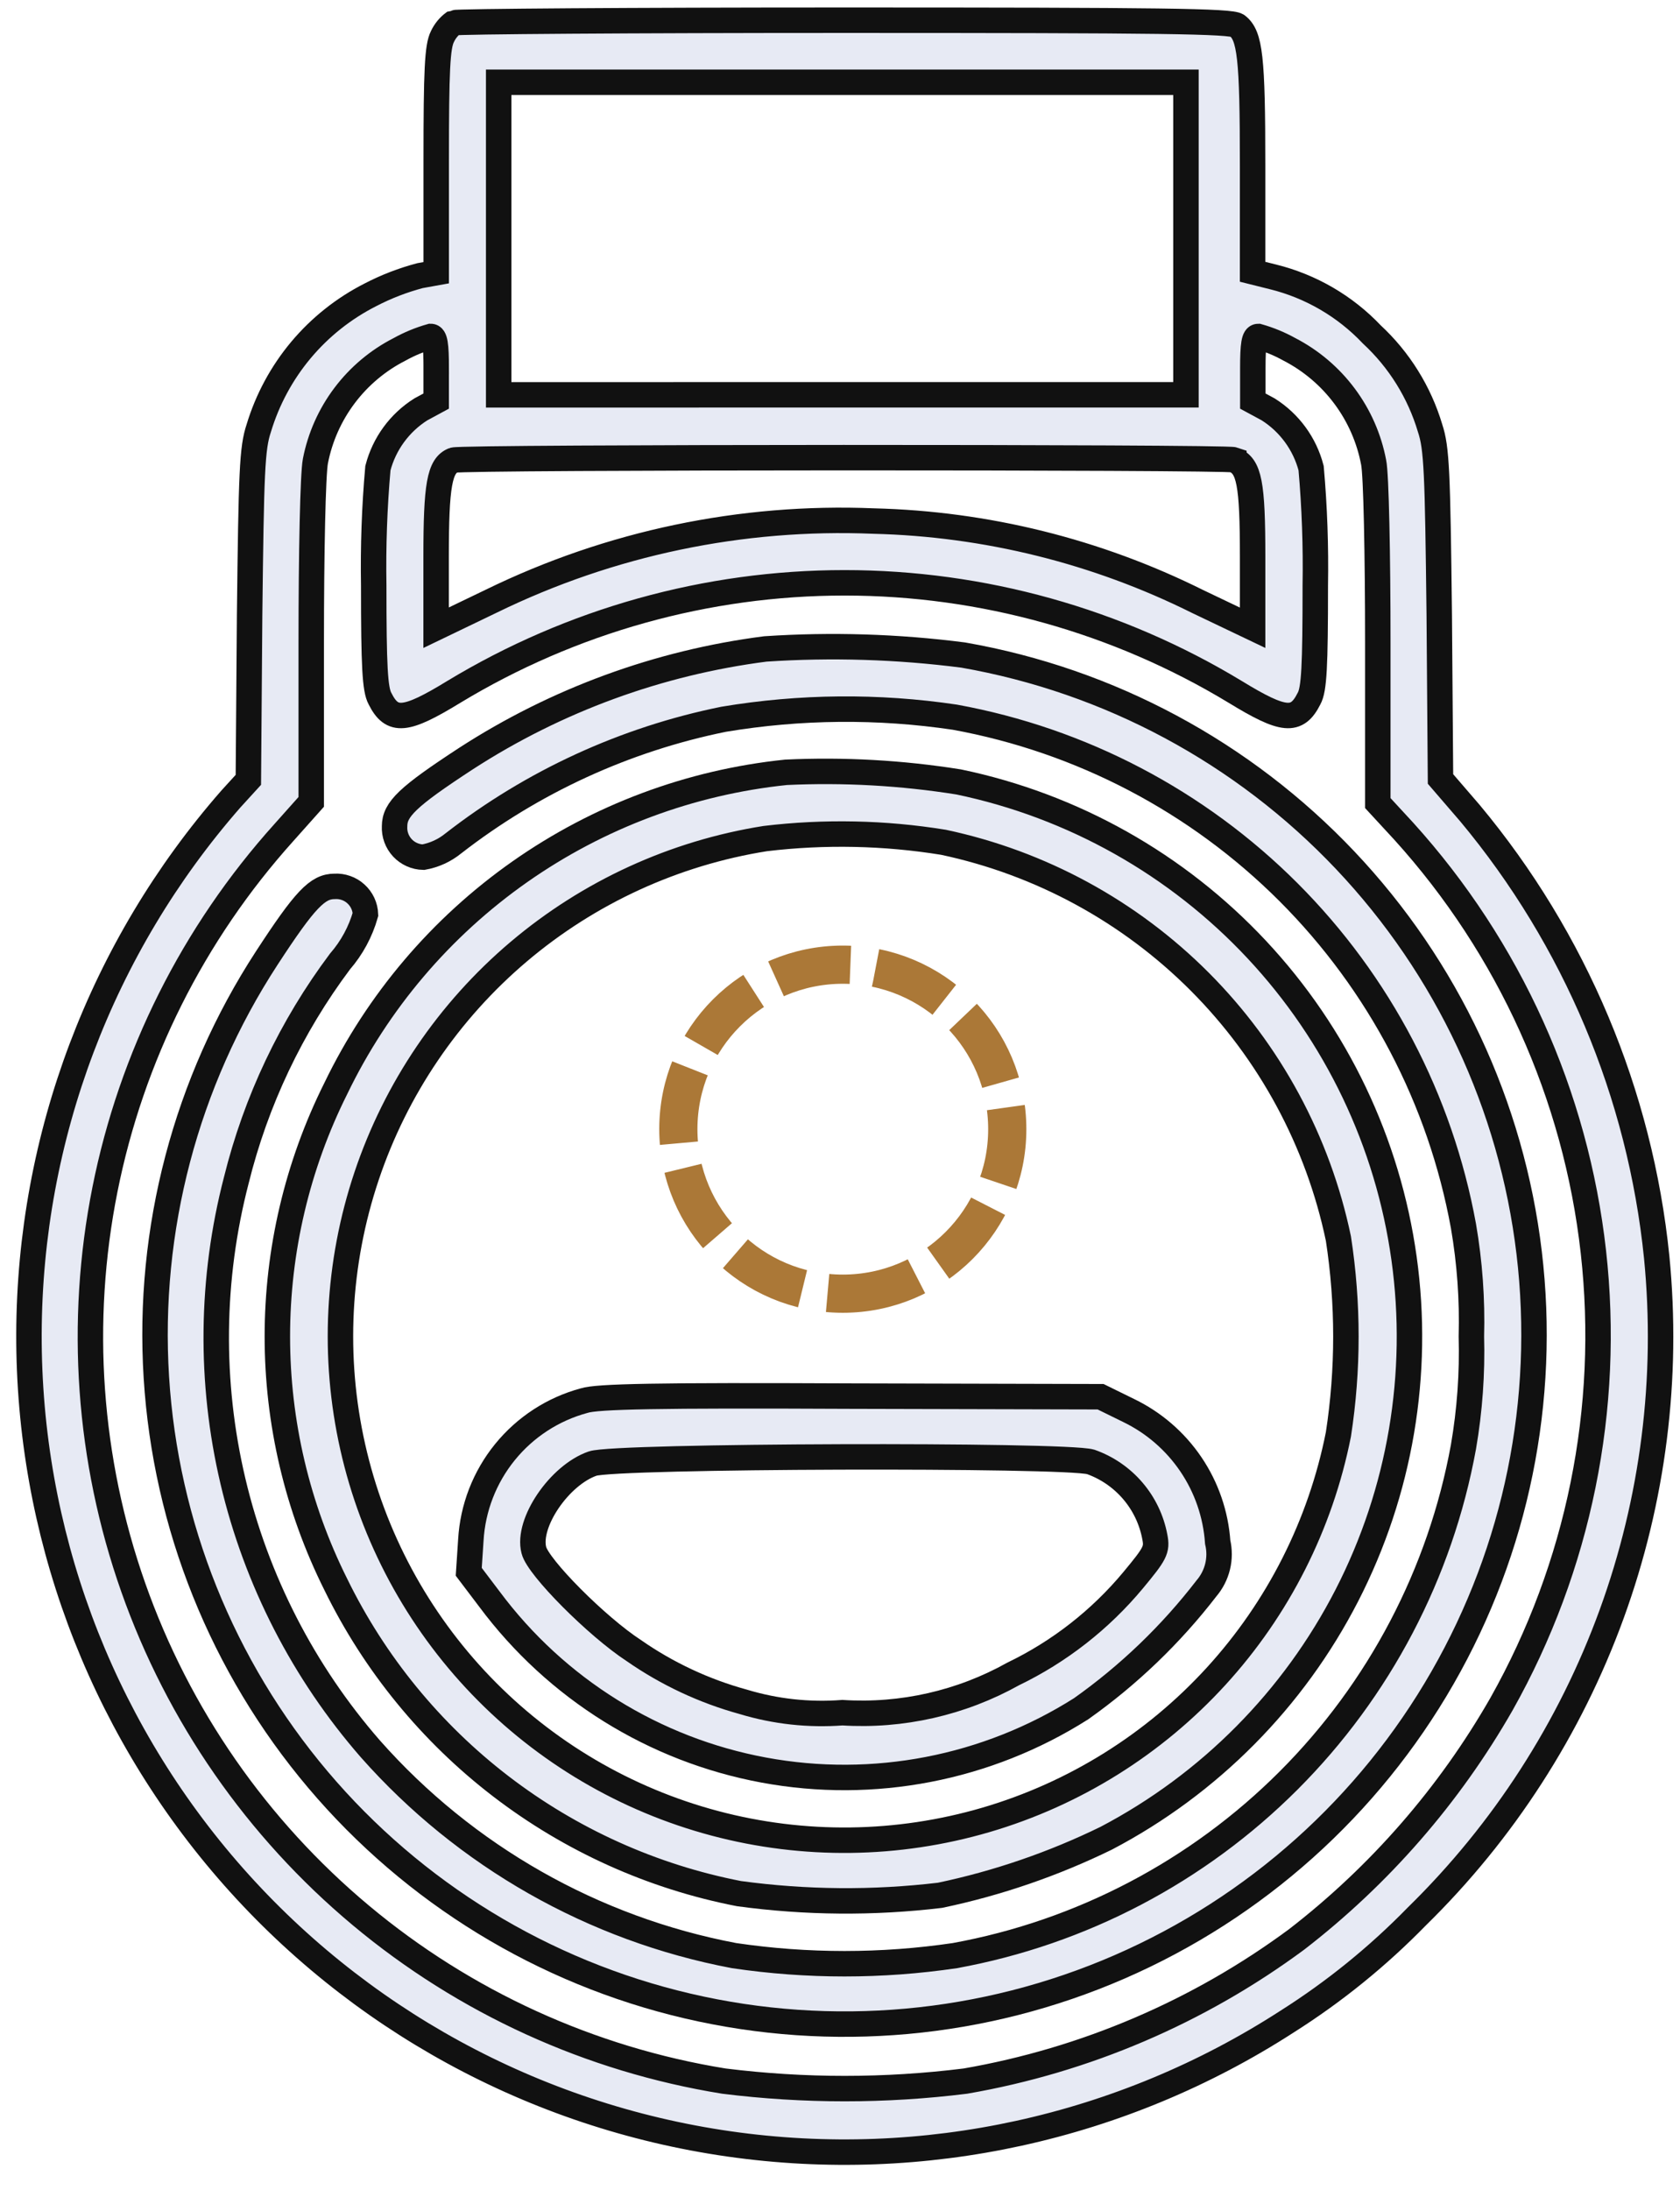
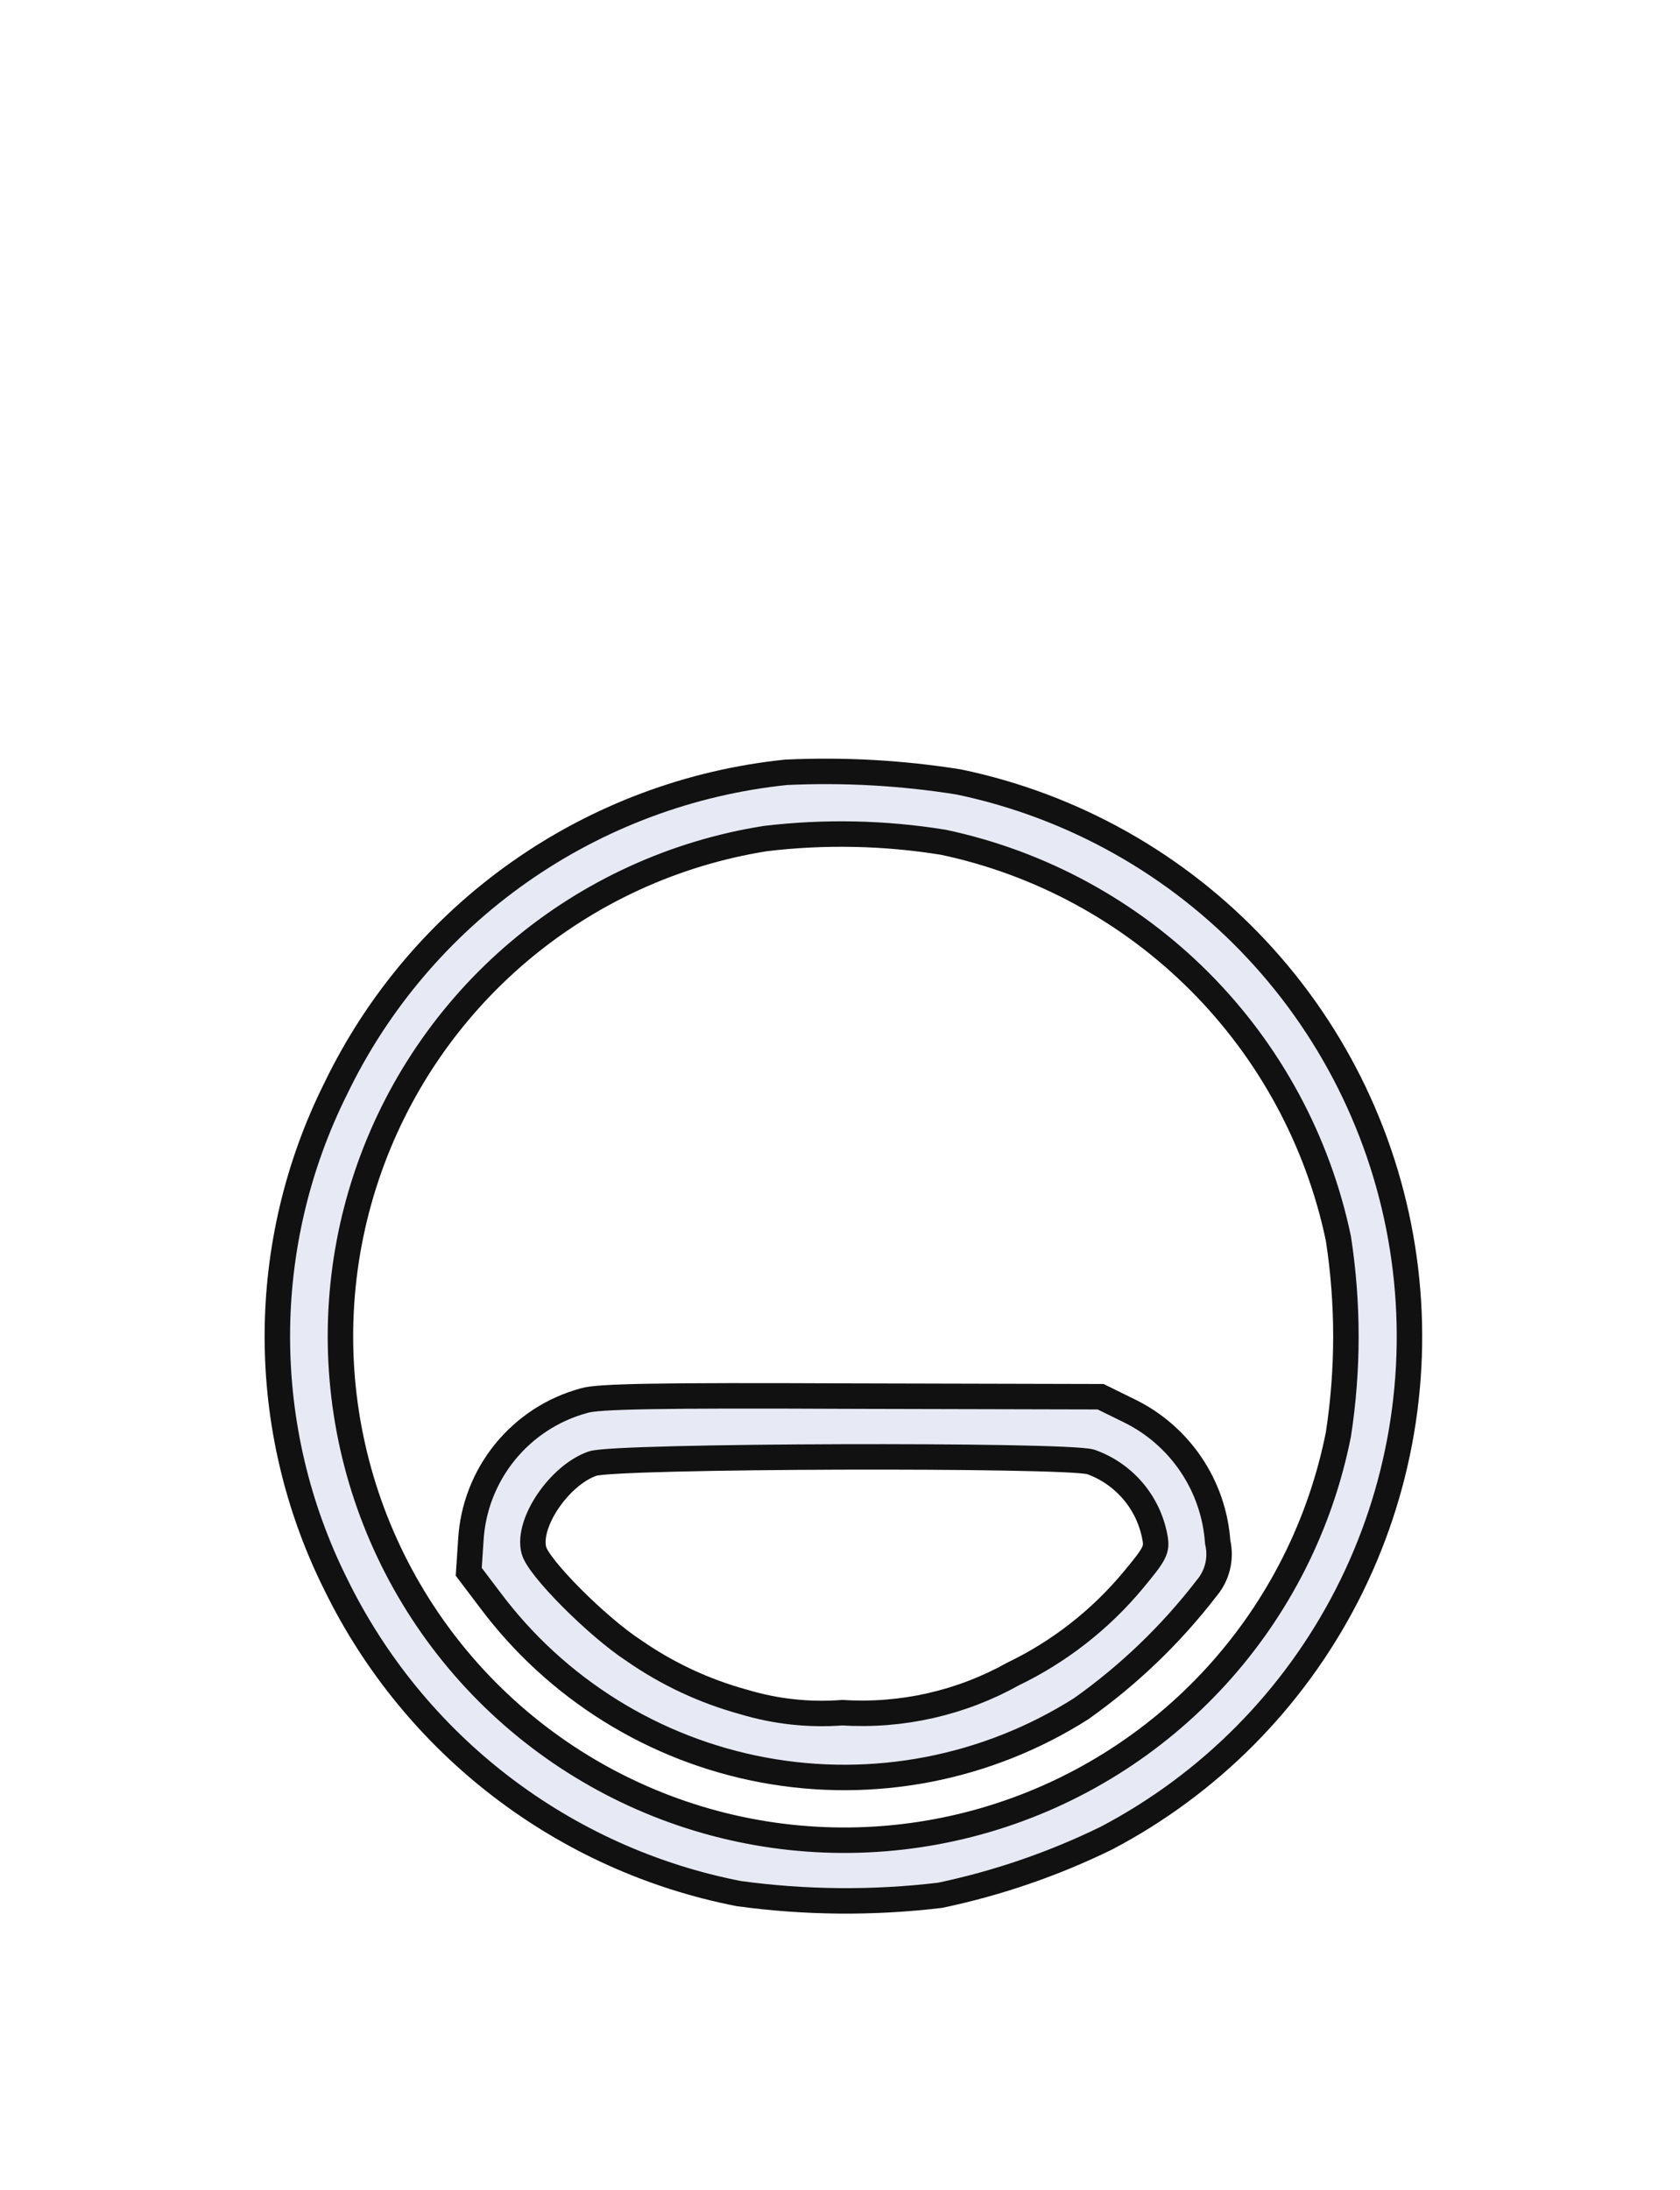
<svg xmlns="http://www.w3.org/2000/svg" width="66" height="86" viewBox="0 0 66 86" fill="none">
-   <path fill-rule="evenodd" clip-rule="evenodd" d="M17.824 0.894C17.634 1.035 17.483 1.22 17.382 1.434C17.182 1.827 17.137 2.743 17.137 6.311V10.711L16.499 10.826C15.824 11.005 15.171 11.257 14.552 11.579C13.505 12.11 12.576 12.848 11.822 13.748C11.069 14.648 10.505 15.692 10.166 16.816C9.904 17.601 9.871 18.501 9.806 24.18L9.757 30.628L9.07 31.381C3.98 37.196 1.163 44.655 1.138 52.384C1.114 60.112 3.884 67.589 8.938 73.436C13.992 79.283 20.989 83.106 28.639 84.201C36.29 85.296 44.078 83.589 50.569 79.394C52.42 78.222 54.128 76.838 55.658 75.27C59.067 71.933 61.684 67.874 63.315 63.392C64.947 58.909 65.551 54.117 65.084 49.37C64.431 42.96 61.878 36.891 57.753 31.942L56.591 30.594L56.542 24.163C56.477 18.501 56.442 17.601 56.182 16.815C55.762 15.405 54.971 14.133 53.891 13.133C52.84 12.024 51.492 11.24 50.009 10.874L49.209 10.674V6.505C49.209 2.234 49.109 1.399 48.604 1.005C48.36 0.827 45.676 0.794 33.174 0.794C24.844 0.794 17.938 0.843 17.824 0.894ZM26.955 15.507H19.591V3.232H46.591V15.506H26.955V15.507ZM17.136 14.476V15.752L16.531 16.079C15.697 16.606 15.094 17.431 14.846 18.386C14.71 19.92 14.656 21.461 14.682 23.001C14.682 26.176 14.731 27.076 14.927 27.436C15.402 28.385 15.927 28.336 17.827 27.174C22.457 24.372 27.765 22.89 33.177 22.89C38.589 22.89 43.897 24.372 48.527 27.174C50.427 28.336 50.949 28.385 51.427 27.436C51.627 27.076 51.672 26.176 51.672 23.001C51.698 21.461 51.644 19.92 51.508 18.386C51.26 17.431 50.657 16.606 49.823 16.079L49.218 15.752V14.475C49.218 13.526 49.267 13.215 49.431 13.215C49.858 13.336 50.27 13.506 50.658 13.722C51.509 14.162 52.249 14.79 52.822 15.559C53.395 16.327 53.785 17.215 53.964 18.157C54.064 18.615 54.128 21.806 54.128 25.257V31.541L55.143 32.641C59.299 37.23 61.907 43.009 62.597 49.162C63.287 55.315 62.025 61.528 58.989 66.924C56.94 70.506 54.204 73.648 50.938 76.17C47.094 79.012 42.639 80.917 37.928 81.734C34.777 82.127 31.588 82.127 28.437 81.734C23.185 80.885 18.259 78.638 14.177 75.227C10.094 71.816 7.006 67.369 5.237 62.352C3.468 57.335 3.083 51.934 4.123 46.717C5.163 41.5 7.589 36.659 11.147 32.704L12.227 31.493V25.242C12.227 21.691 12.292 18.614 12.391 18.107C12.573 17.173 12.965 16.293 13.538 15.533C14.111 14.773 14.849 14.153 15.697 13.721C16.085 13.505 16.497 13.335 16.924 13.214C17.088 13.214 17.137 13.525 17.137 14.475L17.136 14.476ZM48.474 18.06C49.079 18.305 49.21 18.976 49.21 21.873V24.655L47.05 23.624C43.089 21.651 38.743 20.572 34.319 20.464C29.133 20.25 23.974 21.329 19.309 23.606L17.133 24.653V21.871C17.133 19.056 17.264 18.287 17.82 18.071C18.135 17.944 48.147 17.944 48.474 18.058V18.06Z" fill="#DFE3F0" fill-opacity="0.75" stroke="#111111" />
-   <path d="M30.066 25.487C25.877 26.025 21.862 27.494 18.316 29.787C16.009 31.293 15.501 31.787 15.501 32.454C15.493 32.608 15.516 32.762 15.569 32.907C15.622 33.053 15.704 33.186 15.809 33.299C15.914 33.412 16.041 33.502 16.182 33.565C16.323 33.628 16.476 33.662 16.63 33.665C17.062 33.588 17.468 33.402 17.808 33.125C20.925 30.702 24.56 29.033 28.429 28.249C31.433 27.747 34.498 27.719 37.511 28.167C42.478 29.073 47.051 31.471 50.621 35.041C54.19 38.612 56.588 43.185 57.493 48.152C57.74 49.584 57.844 51.036 57.804 52.489C57.844 53.941 57.74 55.394 57.493 56.826C56.587 61.792 54.189 66.364 50.62 69.933C47.05 73.503 42.478 75.9 37.512 76.806C34.637 77.231 31.714 77.231 28.839 76.806C23.308 75.76 18.283 72.904 14.553 68.689C11.924 65.675 10.07 62.066 9.151 58.173C8.233 54.281 8.279 50.223 9.284 46.352C10.053 43.244 11.438 40.323 13.358 37.761C13.823 37.225 14.164 36.594 14.358 35.912C14.352 35.76 14.316 35.61 14.252 35.472C14.187 35.334 14.096 35.21 13.983 35.108C13.871 35.005 13.739 34.926 13.595 34.876C13.451 34.825 13.299 34.803 13.147 34.812C12.476 34.812 11.985 35.319 10.48 37.627C7.301 42.508 5.78 48.283 6.143 54.096C6.506 59.909 8.733 65.451 12.493 69.898C16.254 74.346 21.348 77.463 27.02 78.787C32.692 80.111 38.64 79.572 43.981 77.249C49.322 74.926 53.772 70.943 56.671 65.891C59.57 60.839 60.764 54.988 60.074 49.204C59.385 43.421 56.85 38.013 52.845 33.784C48.84 29.555 43.578 26.73 37.841 25.727C35.263 25.395 32.659 25.314 30.066 25.487Z" fill="#DFE3F0" fill-opacity="0.75" stroke="#111111" />
  <path d="M30.881 30.332C27.118 30.721 23.517 32.066 20.42 34.24C17.324 36.414 14.835 39.344 13.191 42.752C11.681 45.776 10.896 49.109 10.896 52.489C10.896 55.869 11.681 59.202 13.191 62.226C14.712 65.337 16.934 68.054 19.682 70.161C22.431 72.268 25.63 73.71 29.03 74.371C31.65 74.728 34.304 74.75 36.93 74.437C39.191 73.962 41.384 73.209 43.459 72.195C47.518 70.065 50.82 66.734 52.914 62.657C55.008 58.579 55.792 53.955 55.158 49.415C54.524 44.875 52.504 40.642 49.373 37.294C46.242 33.946 42.153 31.647 37.666 30.711C35.423 30.353 33.15 30.226 30.881 30.332ZM37.067 33.081C40.883 33.892 44.381 35.795 47.136 38.558C49.89 41.321 51.781 44.825 52.58 48.644C52.973 51.193 52.973 53.786 52.58 56.335C51.876 59.883 50.213 63.17 47.772 65.839C45.331 68.508 42.205 70.458 38.734 71.475C35.263 72.492 31.579 72.539 28.083 71.61C24.587 70.681 21.413 68.812 18.905 66.206C16.397 63.599 14.651 60.355 13.857 56.826C13.063 53.297 13.252 49.618 14.402 46.189C15.552 42.76 17.62 39.711 20.381 37.374C23.142 35.038 26.491 33.502 30.063 32.935C32.393 32.656 34.751 32.705 37.067 33.081Z" fill="#DFE3F0" fill-opacity="0.75" stroke="#111111" />
-   <path d="M33.11 50.809C36.678 50.809 39.571 47.916 39.571 44.348C39.571 40.78 36.678 37.887 33.11 37.887C29.542 37.887 26.649 40.78 26.649 44.348C26.649 47.916 29.542 50.809 33.11 50.809Z" stroke="#AB7837" stroke-width="1.5" stroke-dasharray="3 1" />
  <path d="M22.948 55.009C21.724 55.339 20.636 56.047 19.837 57.031C19.038 58.015 18.569 59.225 18.497 60.491L18.415 61.732L19.233 62.812C21.851 66.326 25.699 68.722 30.008 69.519C34.317 70.317 38.768 69.457 42.47 67.112C44.338 65.79 45.999 64.196 47.396 62.383C47.607 62.136 47.757 61.843 47.834 61.528C47.911 61.212 47.912 60.883 47.838 60.567C47.762 59.473 47.399 58.418 46.784 57.51C46.169 56.602 45.326 55.873 44.338 55.396L43.238 54.856L33.421 54.832C25.795 54.796 23.455 54.845 22.948 55.009ZM42.848 57.415C43.489 57.642 44.06 58.034 44.502 58.551C44.945 59.068 45.243 59.692 45.368 60.361C45.468 60.868 45.384 61.016 44.517 62.061C43.227 63.611 41.62 64.867 39.804 65.743C37.76 66.884 35.431 67.413 33.095 67.265C31.782 67.365 30.461 67.221 29.2 66.839C27.663 66.417 26.209 65.737 24.9 64.826C23.444 63.877 21.136 61.553 20.973 60.882C20.695 59.818 21.973 57.936 23.28 57.482C24.143 57.169 41.85 57.12 42.848 57.415Z" fill="#DFE3F0" fill-opacity="0.75" stroke="#111111" />
</svg>